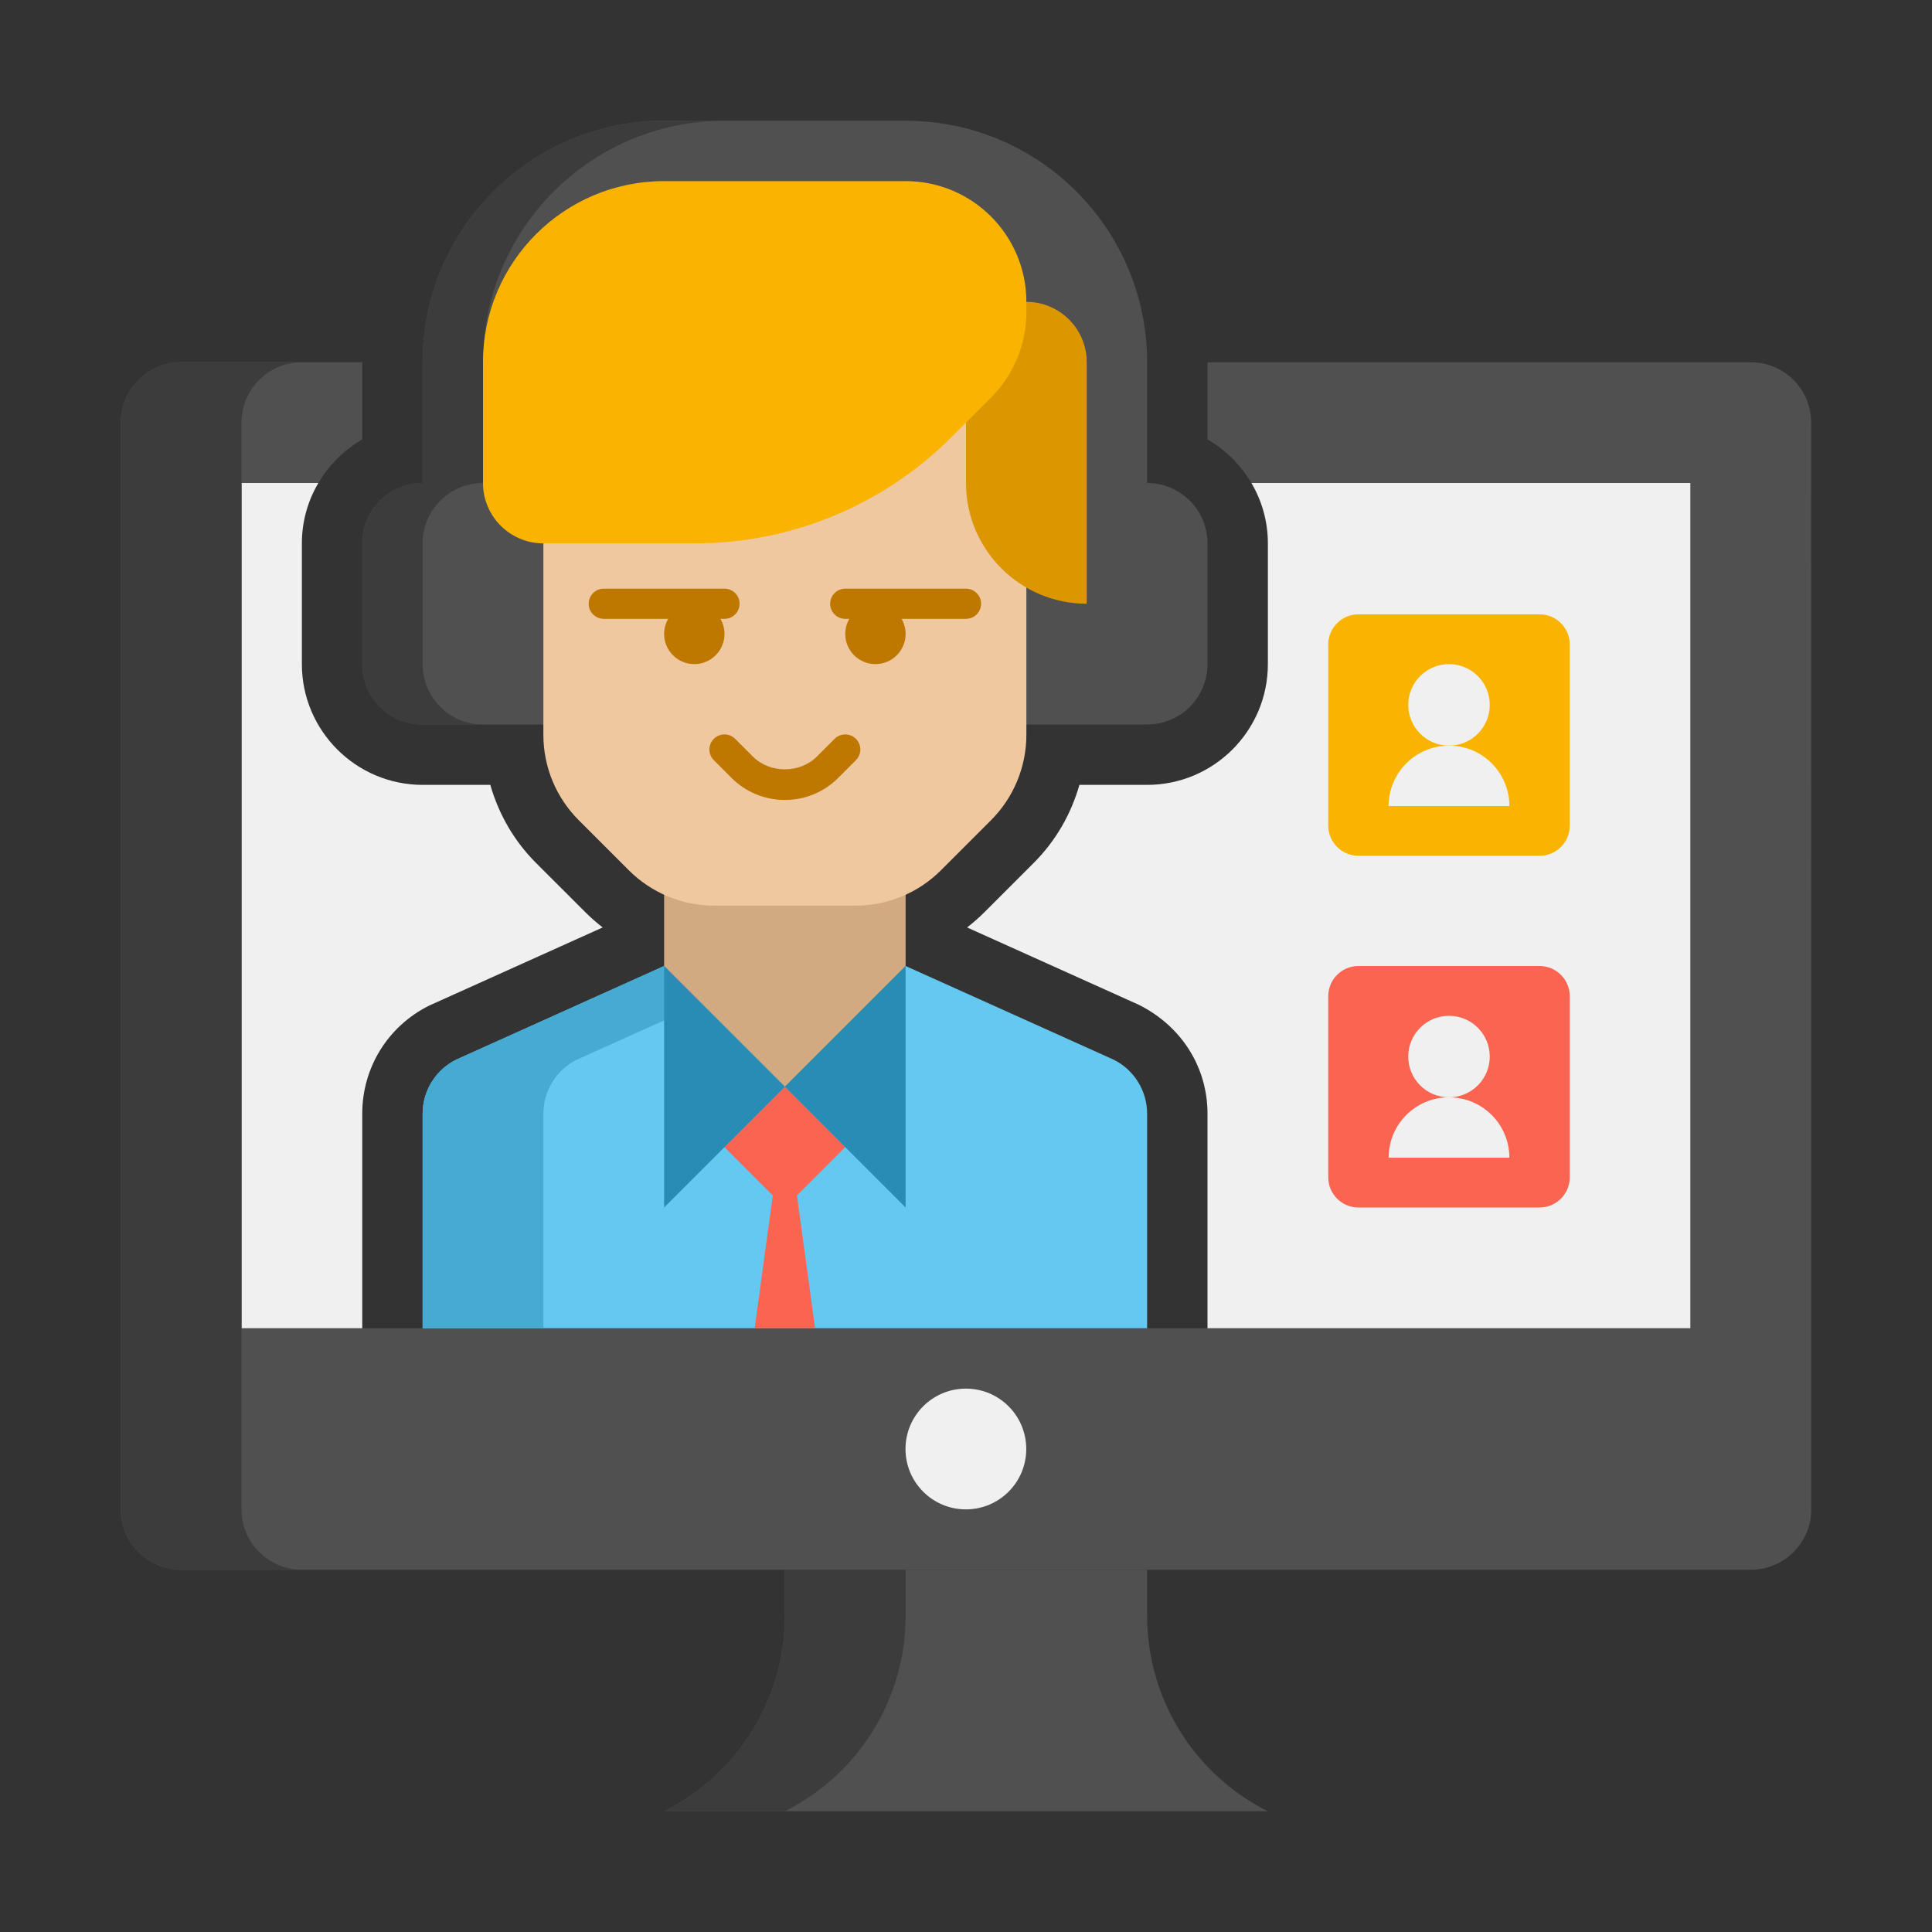
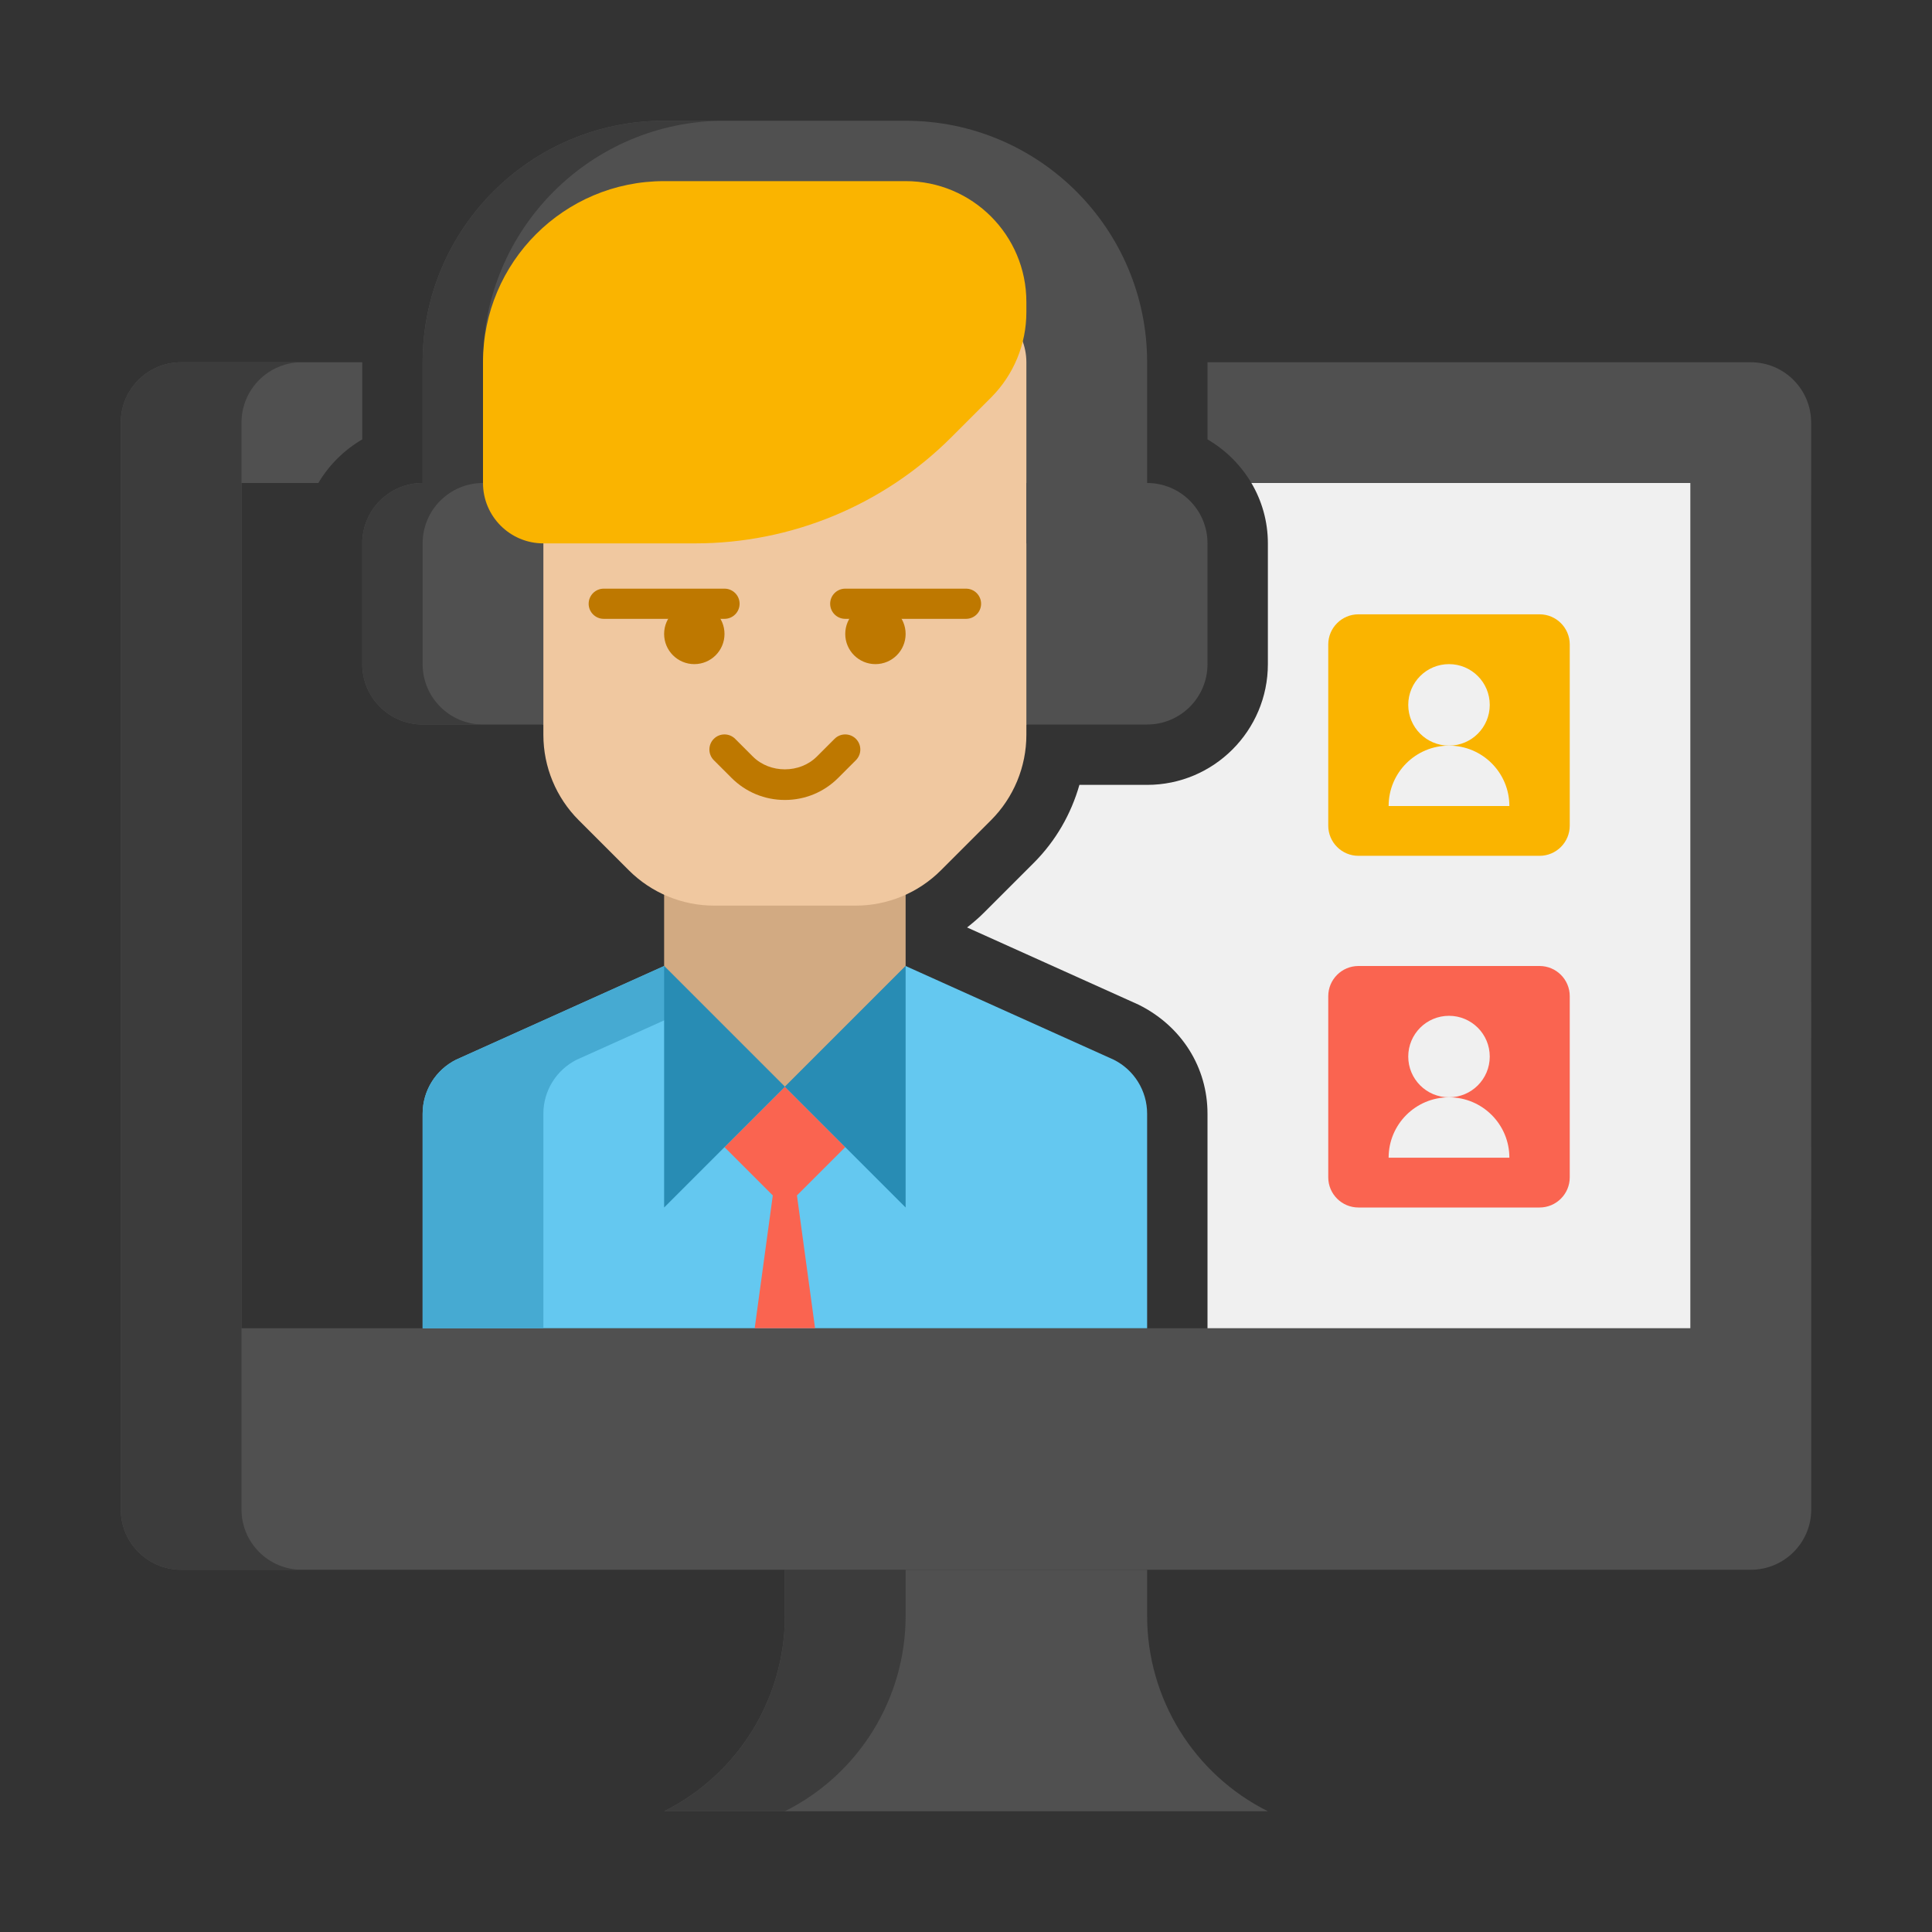
<svg xmlns="http://www.w3.org/2000/svg" x="0px" y="0px" viewBox="0 0 64 64" xml:space="preserve">
  <rect x="0" y="0" width="64" height="64" fill="#333333" stroke="none" />
  <g id="Captions" />
  <g id="Icons">
    <g>
      <g>
        <path fill="#505050" d="M59.997,14c0-1.104-0.896-2-2-2H40v2.556c0.6,0.35,1.102,0.848,1.454,1.444h14.543H56v28h-0.004H40H12H8    V16h2.546c0.352-0.596,0.854-1.094,1.454-1.444V12H6c-1.105,0-2,0.895-2,2v36c0,1.104,0.895,2,2,2h52    c1.103,0,1.998-0.893,2-1.996L59.997,14z" />
      </g>
      <g>
-         <path fill="#F0F0F0" d="M14.212,33.314l5.752-2.591c-0.191-0.15-0.376-0.307-0.55-0.481l-1.657-1.655    c-0.731-0.731-1.238-1.62-1.515-2.587H14c-2.206,0-4-1.794-4-4v-4c0-0.731,0.2-1.413,0.546-2H8v28h4v-7.107    C12,35.366,12.848,33.996,14.212,33.314z" />
-       </g>
+         </g>
      <g>
        <path fill="#3C3C3C" d="M8,50v-6V16v-2c0-1.105,0.895-2,2-2H6c-1.105,0-2,0.895-2,2v36c0,1.105,0.895,2,2,2h4    C8.895,52,8,51.105,8,50z" />
      </g>
      <g>
-         <path fill="#F0F0F0" d="M31.996,50L31.996,50c-1.105,0-2-0.895-2-2v0c0-1.105,0.895-2,2-2h0c1.105,0,2,0.895,2,2v0    C33.996,49.105,33.101,50,31.996,50z" />
-       </g>
+         </g>
      <g>
        <path fill="#505050" d="M42,60L42,60c-2.451-1.226-4-3.731-4-6.472V52H26v1.528c0,2.741-1.549,5.246-4,6.472l0,0H42z" />
      </g>
      <g>
        <path fill="#3C3C3C" d="M30,53.528V52h-4v1.528c0,2.741-1.549,5.246-4,6.472h4C28.451,58.774,30,56.269,30,53.528z" />
      </g>
      <g>
        <path fill="#505050" d="M38,18H14v-6c0-4.418,3.582-8,8-8h8c4.418,0,8,3.582,8,8V18z" />
      </g>
      <g>
        <path fill="#3C3C3C" d="M24,4h-2c-4.418,0-8,3.582-8,8v6h2v-6C16,7.582,19.582,4,24,4z" />
      </g>
      <g>
        <path fill="#64C8F0" d="M38,44H14v-7.107c0-0.758,0.428-1.45,1.106-1.789L22,32l4,4l4-4l6.894,3.104    C37.572,35.443,38,36.135,38,36.893V44z" />
      </g>
      <g>
        <path fill="#46AAD2" d="M19.106,35.104l4.136-1.862L22,32l-6.894,3.104C14.428,35.443,14,36.135,14,36.893V44h4v-7.107    C18,36.135,18.428,35.443,19.106,35.104z" />
      </g>
      <g>
        <polygon fill="#D2AA82" points="22,32 22,27.657 30,27.657 30,32 26,36    " />
      </g>
      <g>
        <path fill="#F0C8A0" d="M36,18h-2v-6c0-1.105-0.895-2-2-2H20c-1.105,0-2,0.895-2,2v6h-2c-1.105,0-2,0.895-2,2v0.764    c0,0.758,0.428,1.45,1.106,1.789L18,24v0.343c0,1.061,0.421,2.078,1.172,2.828l1.657,1.657c0.75,0.75,1.768,1.172,2.828,1.172    h4.686c1.061,0,2.078-0.421,2.828-1.172l1.657-1.657c0.75-0.75,1.172-1.768,1.172-2.828V24l2.894-1.447    C37.572,22.214,38,21.521,38,20.764V20C38,18.895,37.105,18,36,18z" />
      </g>
      <g>
        <path fill="#BE7800" d="M24,20.5h-4c-0.276,0-0.5-0.224-0.5-0.5s0.224-0.5,0.5-0.5h4c0.276,0,0.5,0.224,0.5,0.5    S24.276,20.5,24,20.5z" />
      </g>
      <g>
        <circle fill="#BE7800" cx="23" cy="21" r="1" />
      </g>
      <g>
        <path fill="#BE7800" d="M32,20.5h-4c-0.276,0-0.5-0.224-0.5-0.5s0.224-0.5,0.5-0.5h4c0.276,0,0.5,0.224,0.5,0.5    S32.276,20.5,32,20.5z" />
      </g>
      <g>
        <circle fill="#BE7800" cx="29" cy="21" r="1" />
      </g>
      <g>
        <polygon fill="#FA6450" points="25.6,39.6 25,44 27,44 26.4,39.6 28,38 26,36 24,38    " />
      </g>
      <g>
        <path fill="#BE7800" d="M26,26.5c-0.668,0-1.296-0.26-1.768-0.732l-0.586-0.586c-0.195-0.195-0.195-0.512,0-0.707    s0.512-0.195,0.707,0l0.586,0.586c0.566,0.566,1.555,0.566,2.121,0l0.586-0.586c0.195-0.195,0.512-0.195,0.707,0    s0.195,0.512,0,0.707l-0.586,0.586C27.296,26.24,26.668,26.5,26,26.5z" />
      </g>
      <g>
        <polygon fill="#288CB4" points="22,32 22,40 26,36    " />
      </g>
      <g>
        <polygon fill="#288CB4" points="30,32 30,40 26,36    " />
      </g>
      <g>
        <path fill="#505050" d="M14,24h4v-8h-4c-1.105,0-2,0.895-2,2v4C12,23.105,12.895,24,14,24z" />
      </g>
      <g>
        <path fill="#3C3C3C" d="M14,22v-4c0-1.105,0.895-2,2-2h-2c-1.105,0-2,0.895-2,2v4c0,1.105,0.895,2,2,2h2    C14.895,24,14,23.105,14,22z" />
      </g>
      <g>
        <path fill="#F0F0F0" d="M42,22c0,2.206-1.794,4-4,4h-2.243c-0.276,0.966-0.783,1.855-1.514,2.586l-1.658,1.657    c-0.174,0.174-0.359,0.331-0.549,0.48l5.68,2.558C39.152,33.995,40,35.366,40,36.893V44h15.996V16H41.454    C41.8,16.587,42,17.269,42,18V22z" />
      </g>
      <g>
        <path fill="#505050" d="M38,24h-4v-8h4c1.105,0,2,0.895,2,2v4C40,23.105,39.105,24,38,24z" />
      </g>
      <g>
-         <path fill="#DC9600" d="M36,20L36,20c-2.209,0-4-1.791-4-4v-6h2c1.105,0,2,0.895,2,2V20z" />
-       </g>
+         </g>
      <g>
        <path fill="#FAB400" d="M30,6h-8c-3.314,0-6,2.686-6,6v4c0,1.105,0.895,2,2,2h5.029c3.183,0,6.235-1.264,8.485-3.515l1.314-1.314    c0.75-0.75,1.172-1.768,1.172-2.828V10C34,7.791,32.209,6,30,6z" />
      </g>
      <g>
        <path fill="#FAB400" d="M51,28.35h-6c-0.552,0-1-0.448-1-1v-6c0-0.552,0.448-1,1-1h6c0.552,0,1,0.448,1,1v6    C52,27.902,51.552,28.35,51,28.35z" />
      </g>
      <g>
        <path fill="#F0F0F0" d="M46.65,23.35L46.65,23.35c0-0.746,0.604-1.35,1.35-1.35h0c0.746,0,1.35,0.604,1.35,1.35v0    c0,0.746-0.604,1.35-1.35,1.35h0C47.254,24.7,46.65,24.096,46.65,23.35z" />
      </g>
      <g>
        <path fill="#F0F0F0" d="M48,24.7c-1.105,0-2,0.895-2,2h4C50,25.595,49.105,24.7,48,24.7z" />
      </g>
      <g>
        <path fill="#FA6450" d="M51,40h-6c-0.552,0-1-0.448-1-1v-6c0-0.552,0.448-1,1-1h6c0.552,0,1,0.448,1,1v6    C52,39.552,51.552,40,51,40z" />
      </g>
      <g>
        <path fill="#F0F0F0" d="M46.65,35L46.65,35c0-0.746,0.604-1.35,1.35-1.35h0c0.746,0,1.35,0.604,1.35,1.35v0    c0,0.746-0.604,1.35-1.35,1.35h0C47.254,36.35,46.65,35.746,46.65,35z" />
      </g>
      <g>
        <path fill="#F0F0F0" d="M48,36.35c-1.105,0-2,0.895-2,2h4C50,37.245,49.105,36.35,48,36.35z" />
      </g>
    </g>
  </g>
</svg>